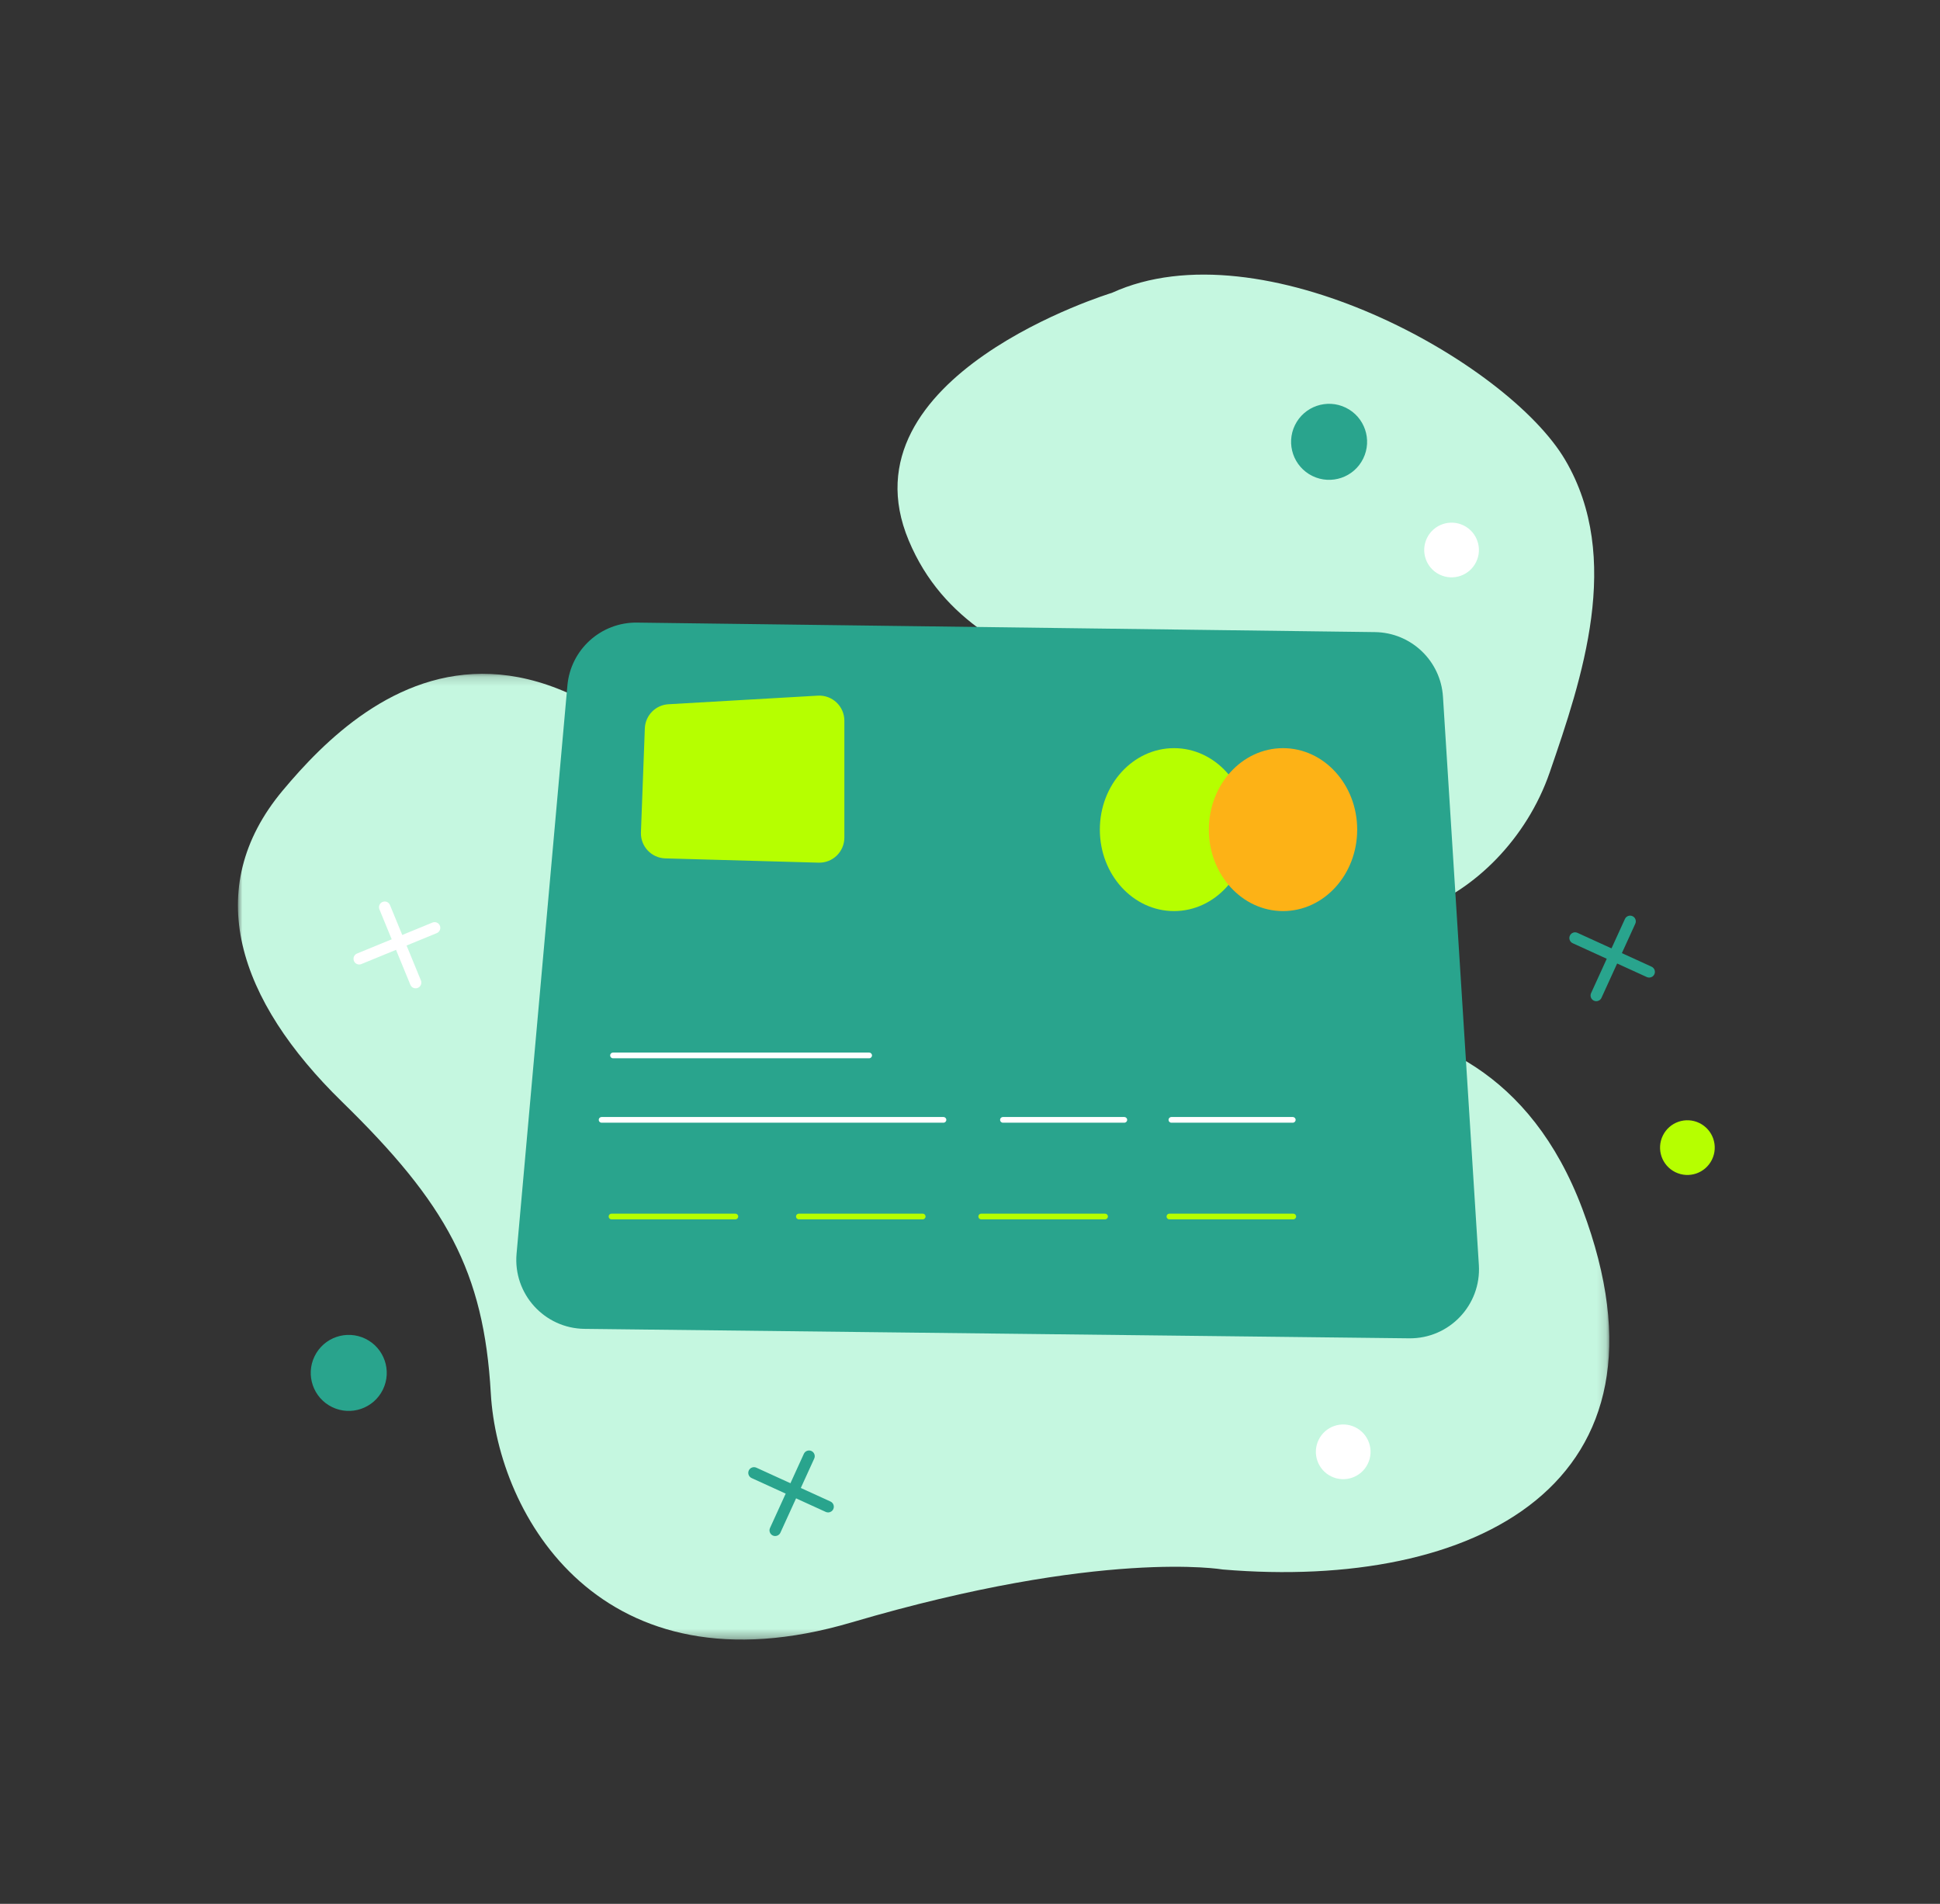
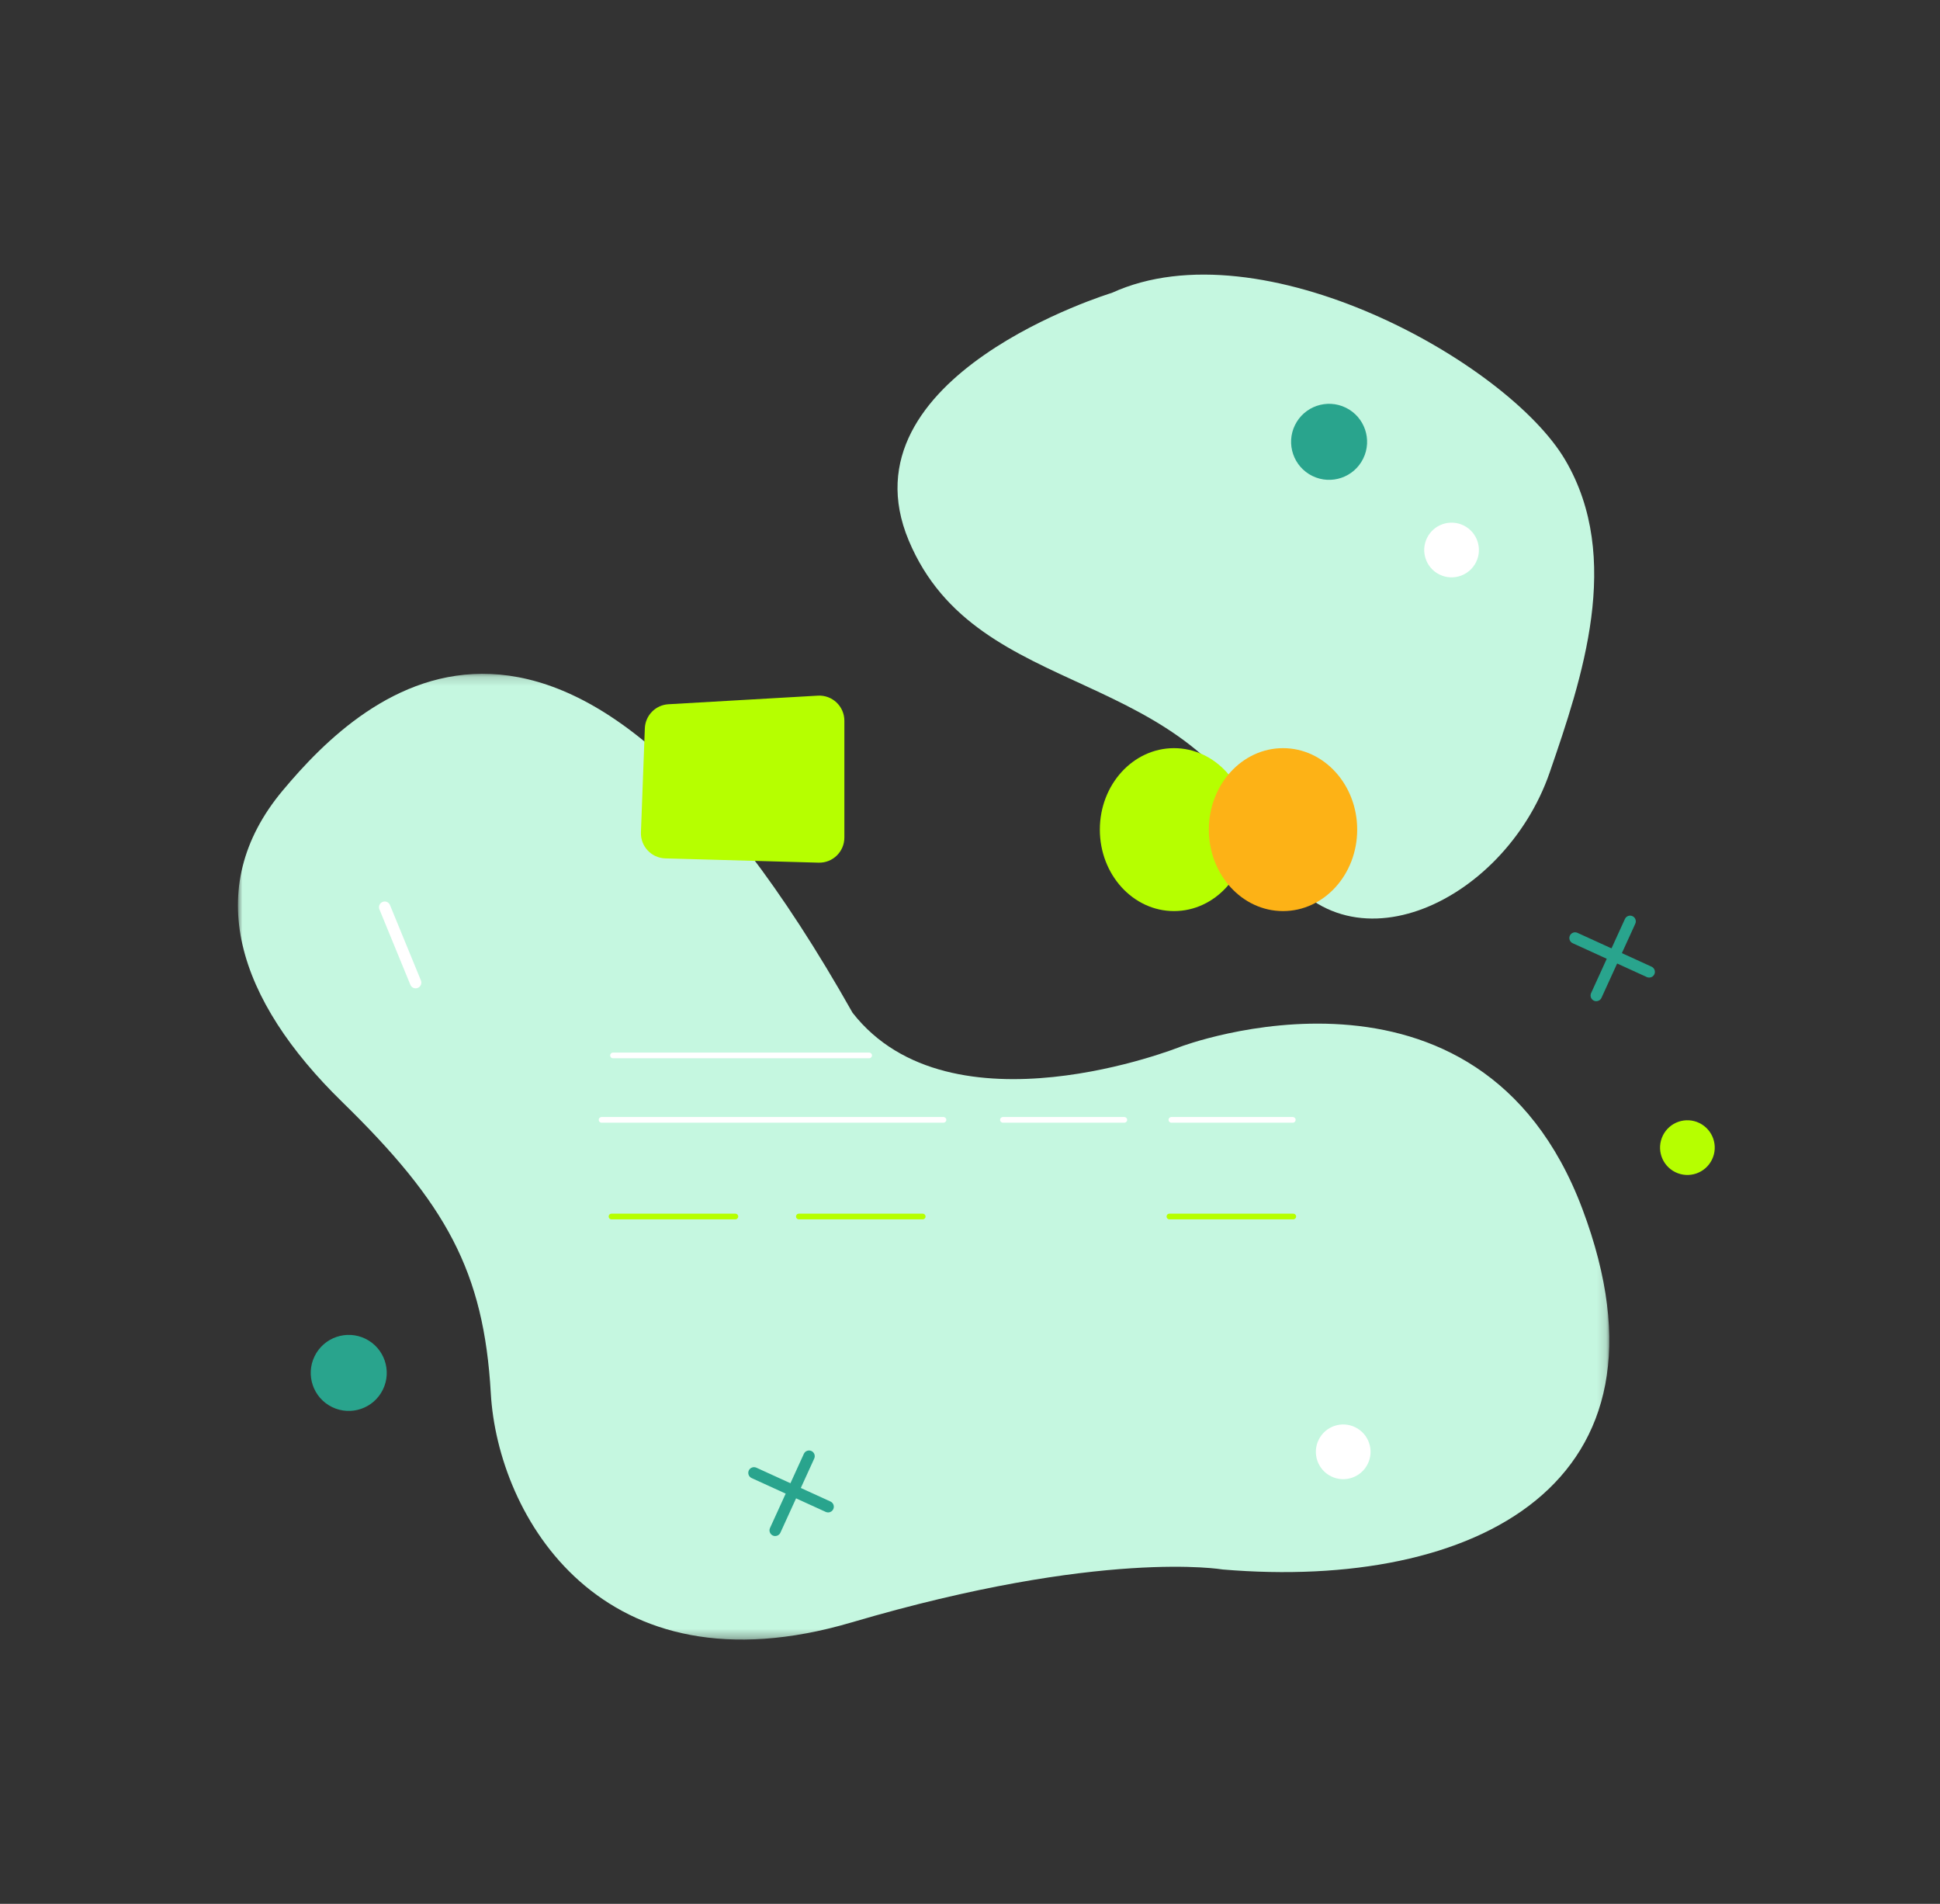
<svg xmlns="http://www.w3.org/2000/svg" xmlns:xlink="http://www.w3.org/1999/xlink" width="212px" height="208px" viewBox="0 0 212 208" version="1.1">
  <rect x="0" y="0" width="212" height="208" fill="#333333" stroke="none" />
  <title>elements/illustration/bank/tarjeta</title>
  <defs>
    <polygon id="path-1" points="0 0.164 149.86 0.164 149.86 105.678 0 105.678" />
  </defs>
  <g id="elements/illustration/bank/tarjeta" stroke="none" stroke-width="1" fill="none" fill-rule="evenodd">
    <g id="bank/tarjeta" transform="translate(26, 30)">
      <path d="M95.507,1.994 C95.507,1.994 65.76,11.03 73.303,29.045 C80.846,47.06 104.287,42.146 112.829,63.039 C120.324,77.202 138.354,68.878 143.352,54.378 C146.885,44.124 151.345,30.969 145.048,20.259 C138.752,9.55 111.794,-5.443 95.507,1.994" id="Fill-1" fill="#C5F7E0" />
      <g id="Group-5" transform="translate(0, 43.449)">
        <mask id="mask-2" fill="white">
          <use xlink:href="#path-1" />
        </mask>
        <g id="Clip-4" />
        <path d="M107.622,98.02 C107.622,98.02 94.445,95.736 67.057,103.802 C39.668,111.868 28.393,92.118 27.635,78.78 C26.877,65.442 22.755,58.026 11.387,46.933 C0.018,35.839 -4.095,23.666 4.892,12.918 C13.878,2.17 35.828,-18.383 67.167,37.198 C77.907,50.942 102.959,40.922 102.959,40.922 C102.959,40.922 135.579,28.498 146.917,58.621 C158.254,88.744 135.072,100.327 107.622,98.02" id="Fill-3" fill="#C5F7E0" mask="url(#mask-2)" />
      </g>
-       <path d="M127.993,116.213 L37.876,115.18 C33.48,115.13 30.058,111.346 30.45,106.967 L36.005,44.889 C36.356,40.963 39.672,37.969 43.613,38.02 L124.257,39.058 C128.199,39.109 131.438,42.189 131.686,46.125 L135.607,108.195 C135.883,112.573 132.379,116.262 127.993,116.213" id="Fill-6" fill="#29A48D" />
      <path d="M63.453,64.247 L46.704,63.78 C45.18,63.737 43.984,62.46 44.04,60.936 L44.466,49.573 C44.52,48.161 45.638,47.019 47.049,46.939 L63.373,46.001 C64.946,45.911 66.271,47.162 66.271,48.739 L66.271,61.506 C66.271,63.051 64.997,64.29 63.453,64.247" id="Fill-8" fill="#B6FF00" />
      <path d="M77.101,92.657 L39.741,92.657 C39.568,92.657 39.429,92.518 39.429,92.346 C39.429,92.174 39.568,92.034 39.741,92.034 L77.101,92.034 C77.273,92.034 77.412,92.174 77.412,92.346 C77.412,92.518 77.273,92.657 77.101,92.657" id="Fill-10" fill="#FFFFFF" />
      <path d="M68.979,85.618 L40.987,85.618 C40.815,85.618 40.675,85.479 40.675,85.307 C40.675,85.135 40.815,84.995 40.987,84.995 L68.979,84.995 C69.151,84.995 69.29,85.135 69.29,85.307 C69.29,85.479 69.151,85.618 68.979,85.618" id="Fill-12" fill="#FFFFFF" />
      <path d="M96.864,92.657 L83.598,92.657 C83.426,92.657 83.286,92.518 83.286,92.346 C83.286,92.174 83.426,92.034 83.598,92.034 L96.864,92.034 C97.036,92.034 97.175,92.174 97.175,92.346 C97.175,92.518 97.036,92.657 96.864,92.657" id="Fill-14" fill="#FFFFFF" />
      <path d="M115.273,92.657 L102.007,92.657 C101.835,92.657 101.695,92.518 101.695,92.346 C101.695,92.174 101.835,92.034 102.007,92.034 L115.273,92.034 C115.445,92.034 115.584,92.174 115.584,92.346 C115.584,92.518 115.445,92.657 115.273,92.657" id="Fill-16" fill="#FFFFFF" />
      <path d="M54.36,103.216 L40.823,103.216 C40.651,103.216 40.512,103.077 40.512,102.904 C40.512,102.732 40.651,102.593 40.823,102.593 L54.36,102.593 C54.532,102.593 54.671,102.732 54.671,102.904 C54.671,103.077 54.532,103.216 54.36,103.216" id="Fill-18" fill="#B6FF00" />
      <path d="M74.833,103.216 L61.297,103.216 C61.124,103.216 60.985,103.077 60.985,102.904 C60.985,102.732 61.124,102.593 61.297,102.593 L74.833,102.593 C75.005,102.593 75.144,102.732 75.144,102.904 C75.144,103.077 75.005,103.216 74.833,103.216" id="Fill-20" fill="#B6FF00" />
-       <path d="M94.759,103.216 L81.224,103.216 C81.052,103.216 80.913,103.077 80.913,102.904 C80.913,102.732 81.052,102.593 81.224,102.593 L94.759,102.593 C94.932,102.593 95.071,102.732 95.071,102.904 C95.071,103.077 94.932,103.216 94.759,103.216" id="Fill-22" fill="#B6FF00" />
      <path d="M115.327,103.216 L101.79,103.216 C101.618,103.216 101.479,103.077 101.479,102.904 C101.479,102.732 101.618,102.593 101.79,102.593 L115.327,102.593 C115.499,102.593 115.638,102.732 115.638,102.904 C115.638,103.077 115.499,103.216 115.327,103.216" id="Fill-24" fill="#B6FF00" />
      <path d="M110.4,60.637 C110.4,65.553 106.771,69.537 102.295,69.537 C97.818,69.537 94.189,65.553 94.189,60.637 C94.189,55.722 97.818,51.737 102.295,51.737 C106.771,51.737 110.4,55.722 110.4,60.637" id="Fill-26" fill="#B6FF00" />
      <path d="M122.312,60.637 C122.312,65.553 118.683,69.537 114.206,69.537 C109.73,69.537 106.101,65.553 106.101,60.637 C106.101,55.722 109.73,51.737 114.206,51.737 C118.683,51.737 122.312,55.722 122.312,60.637" id="Fill-28" fill="#FDB216" />
      <path d="M157.084,98.063 C155.601,97.338 154.987,95.549 155.711,94.066 C156.436,92.583 158.226,91.969 159.708,92.694 C161.191,93.419 161.806,95.208 161.081,96.69 C160.356,98.174 158.567,98.788 157.084,98.063" id="Fill-30" fill="#B6FF00" />
      <path d="M148.438,79.382 C148.351,79.382 148.263,79.364 148.18,79.326 C147.866,79.183 147.729,78.813 147.871,78.5 L151.569,70.399 C151.712,70.085 152.081,69.949 152.395,70.09 C152.708,70.233 152.846,70.603 152.703,70.916 L149.005,79.018 C148.9,79.247 148.674,79.382 148.438,79.382" id="Fill-32" fill="#29A48D" />
      <path d="M154.221,76.801 C154.134,76.801 154.046,76.783 153.963,76.746 L145.861,73.047 C145.548,72.904 145.41,72.534 145.553,72.221 C145.696,71.907 146.065,71.771 146.379,71.912 L154.48,75.611 C154.793,75.754 154.931,76.124 154.788,76.437 C154.684,76.666 154.457,76.801 154.221,76.801" id="Fill-34" fill="#29A48D" />
      <path d="M58.712,137.815 C58.625,137.815 58.538,137.797 58.454,137.759 C58.141,137.616 58.003,137.246 58.146,136.933 L61.844,128.832 C61.987,128.519 62.356,128.381 62.67,128.523 C62.983,128.666 63.121,129.036 62.978,129.349 L59.28,137.451 C59.175,137.68 58.949,137.815 58.712,137.815" id="Fill-36" fill="#29A48D" />
      <path d="M64.495,135.235 C64.409,135.235 64.321,135.216 64.237,135.179 L56.136,131.48 C55.822,131.336 55.685,130.967 55.827,130.654 C55.969,130.341 56.339,130.205 56.653,130.345 L64.755,134.044 C65.068,134.187 65.205,134.557 65.063,134.87 C64.958,135.099 64.732,135.235 64.495,135.235" id="Fill-38" fill="#29A48D" />
      <path d="M10.287,123.723 C8.226,122.716 7.372,120.229 8.379,118.169 C9.386,116.108 11.873,115.254 13.934,116.261 C15.995,117.268 16.849,119.755 15.842,121.815 C14.835,123.876 12.348,124.73 10.287,123.723" id="Fill-40" fill="#29A48D" />
      <path d="M117.418,22.002 C115.357,20.994 114.503,18.507 115.51,16.447 C116.517,14.387 119.005,13.532 121.065,14.539 C123.126,15.547 123.98,18.034 122.972,20.094 C121.965,22.155 119.479,23.009 117.418,22.002" id="Fill-42" fill="#29A48D" />
      <path d="M131.313,32.773 C129.83,32.049 129.215,30.259 129.94,28.777 C130.665,27.294 132.455,26.679 133.937,27.404 C135.42,28.128 136.034,29.918 135.309,31.401 C134.585,32.884 132.796,33.498 131.313,32.773" id="Fill-44" fill="#FFFFFF" />
      <path d="M119.472,131.299 C117.989,130.574 117.375,128.784 118.099,127.302 C118.824,125.819 120.614,125.204 122.097,125.929 C123.579,126.654 124.194,128.444 123.469,129.926 C122.745,131.409 120.955,132.023 119.472,131.299" id="Fill-46" fill="#FFFFFF" />
      <path d="M19.42,77.976 C19.175,77.976 18.942,77.831 18.844,77.59 L15.463,69.351 C15.332,69.031 15.485,68.668 15.803,68.538 C16.123,68.406 16.486,68.558 16.616,68.878 L19.997,77.116 C20.128,77.435 19.975,77.799 19.657,77.929 C19.579,77.962 19.499,77.976 19.42,77.976" id="Fill-48" fill="#FFFFFF" />
-       <path d="M13.254,75.373 C13.009,75.373 12.776,75.227 12.678,74.986 C12.547,74.667 12.699,74.303 13.018,74.173 L21.257,70.792 C21.575,70.66 21.94,70.813 22.07,71.132 C22.2,71.451 22.048,71.815 21.73,71.945 L13.491,75.325 C13.413,75.358 13.333,75.373 13.254,75.373" id="Fill-50" fill="#FFFFFF" />
    </g>
  </g>
</svg>